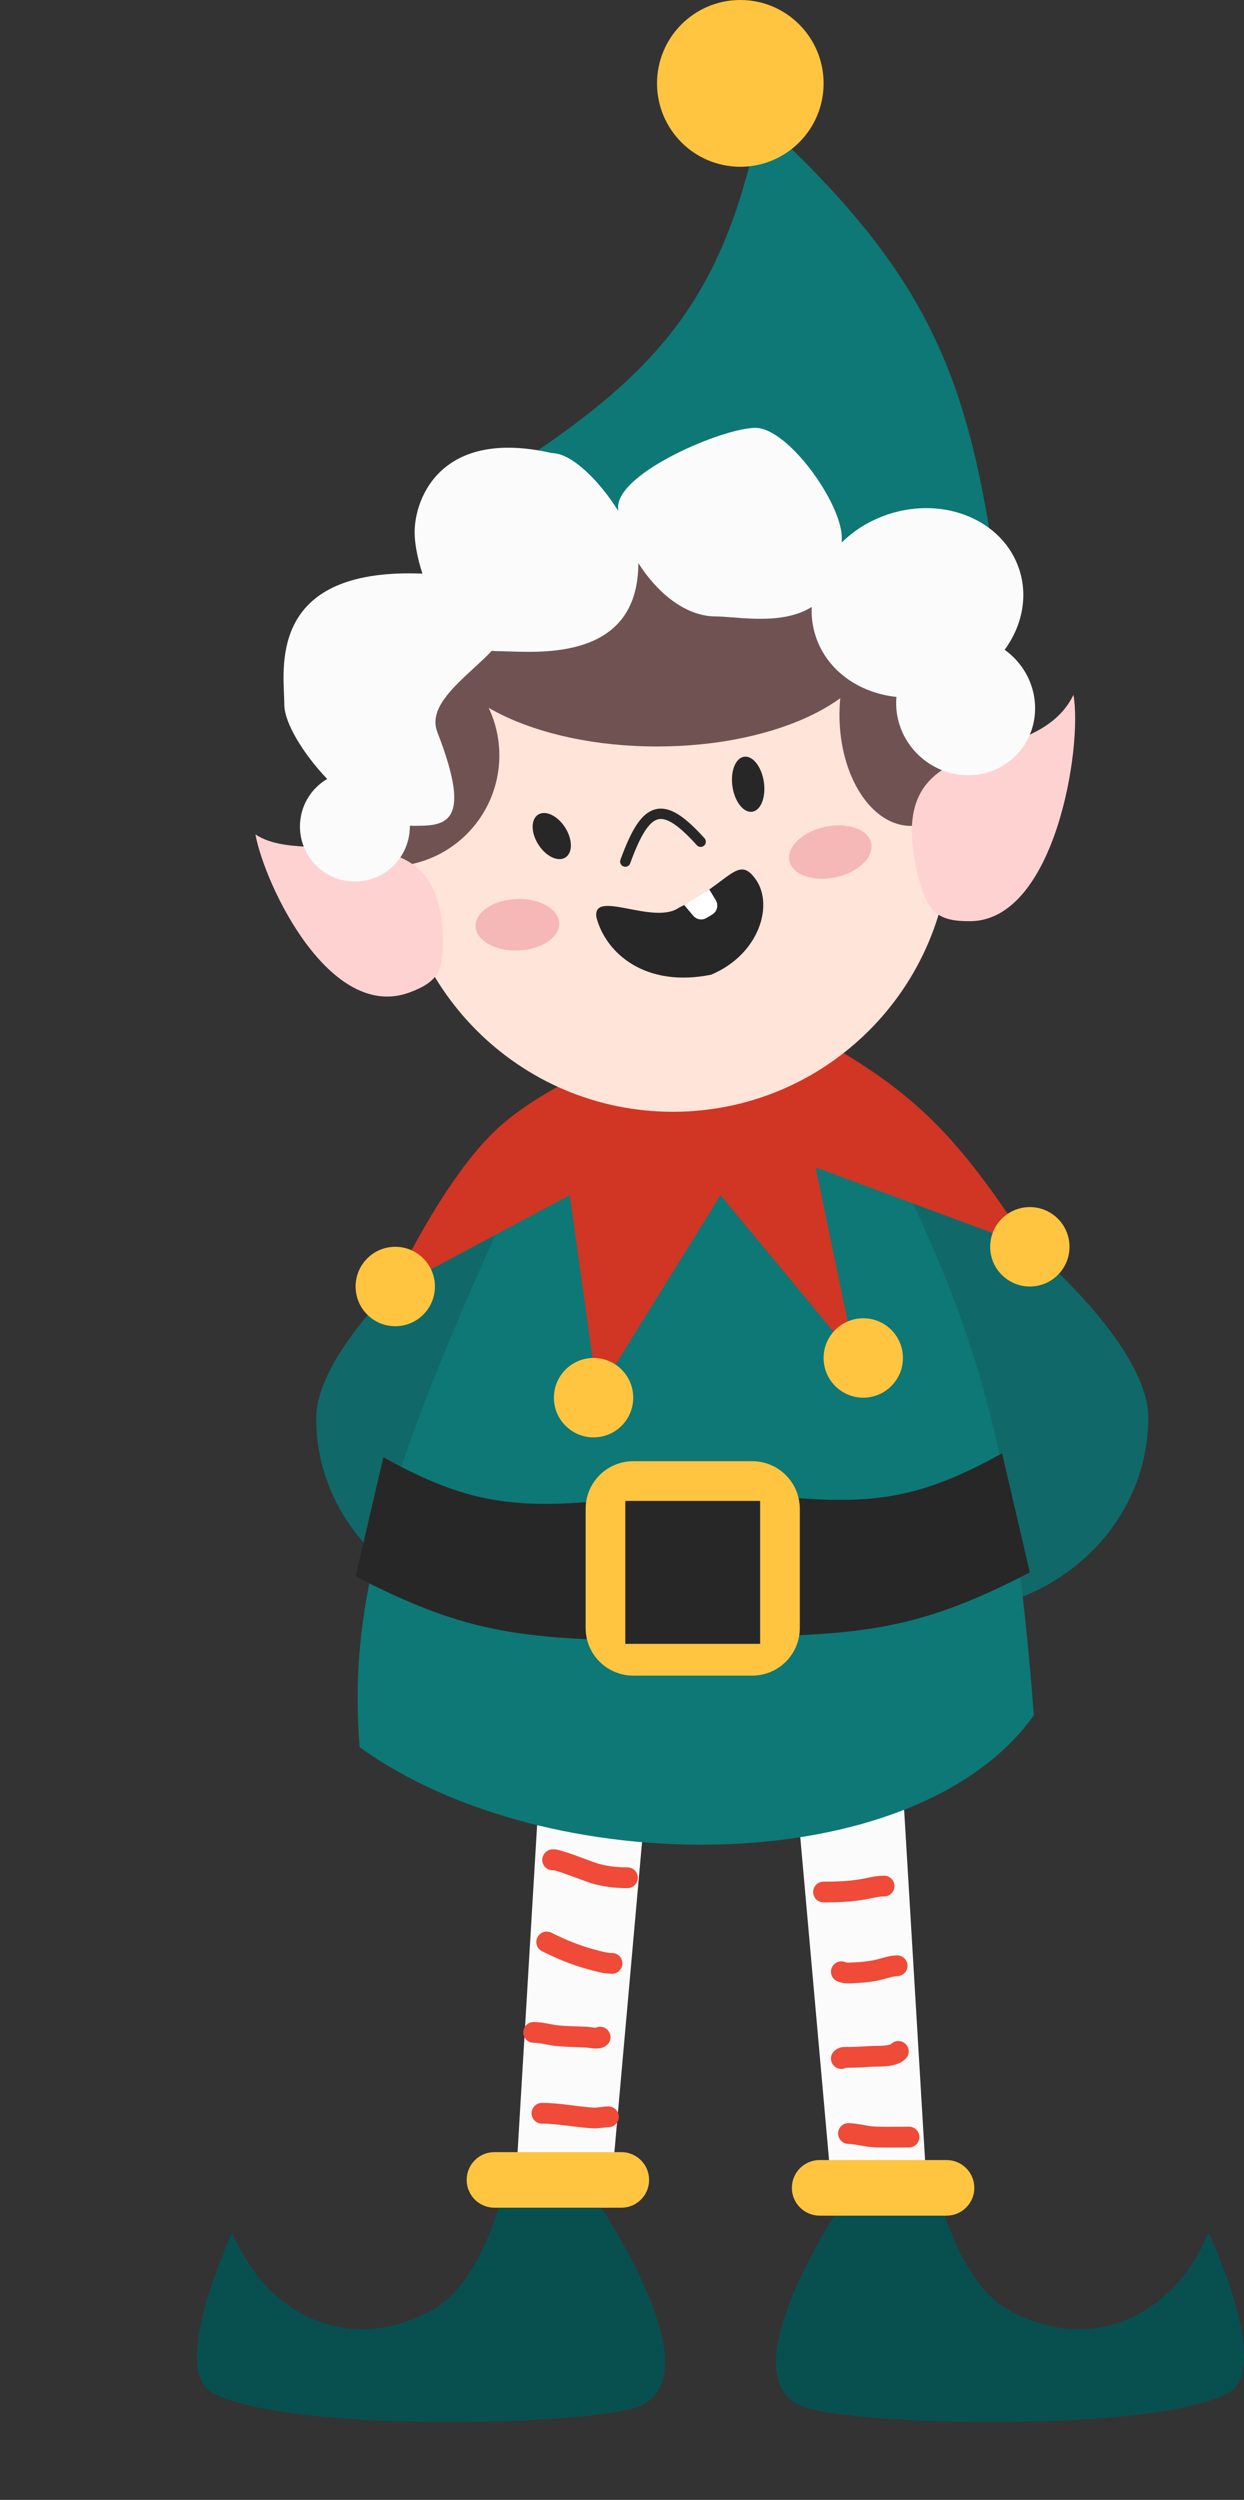
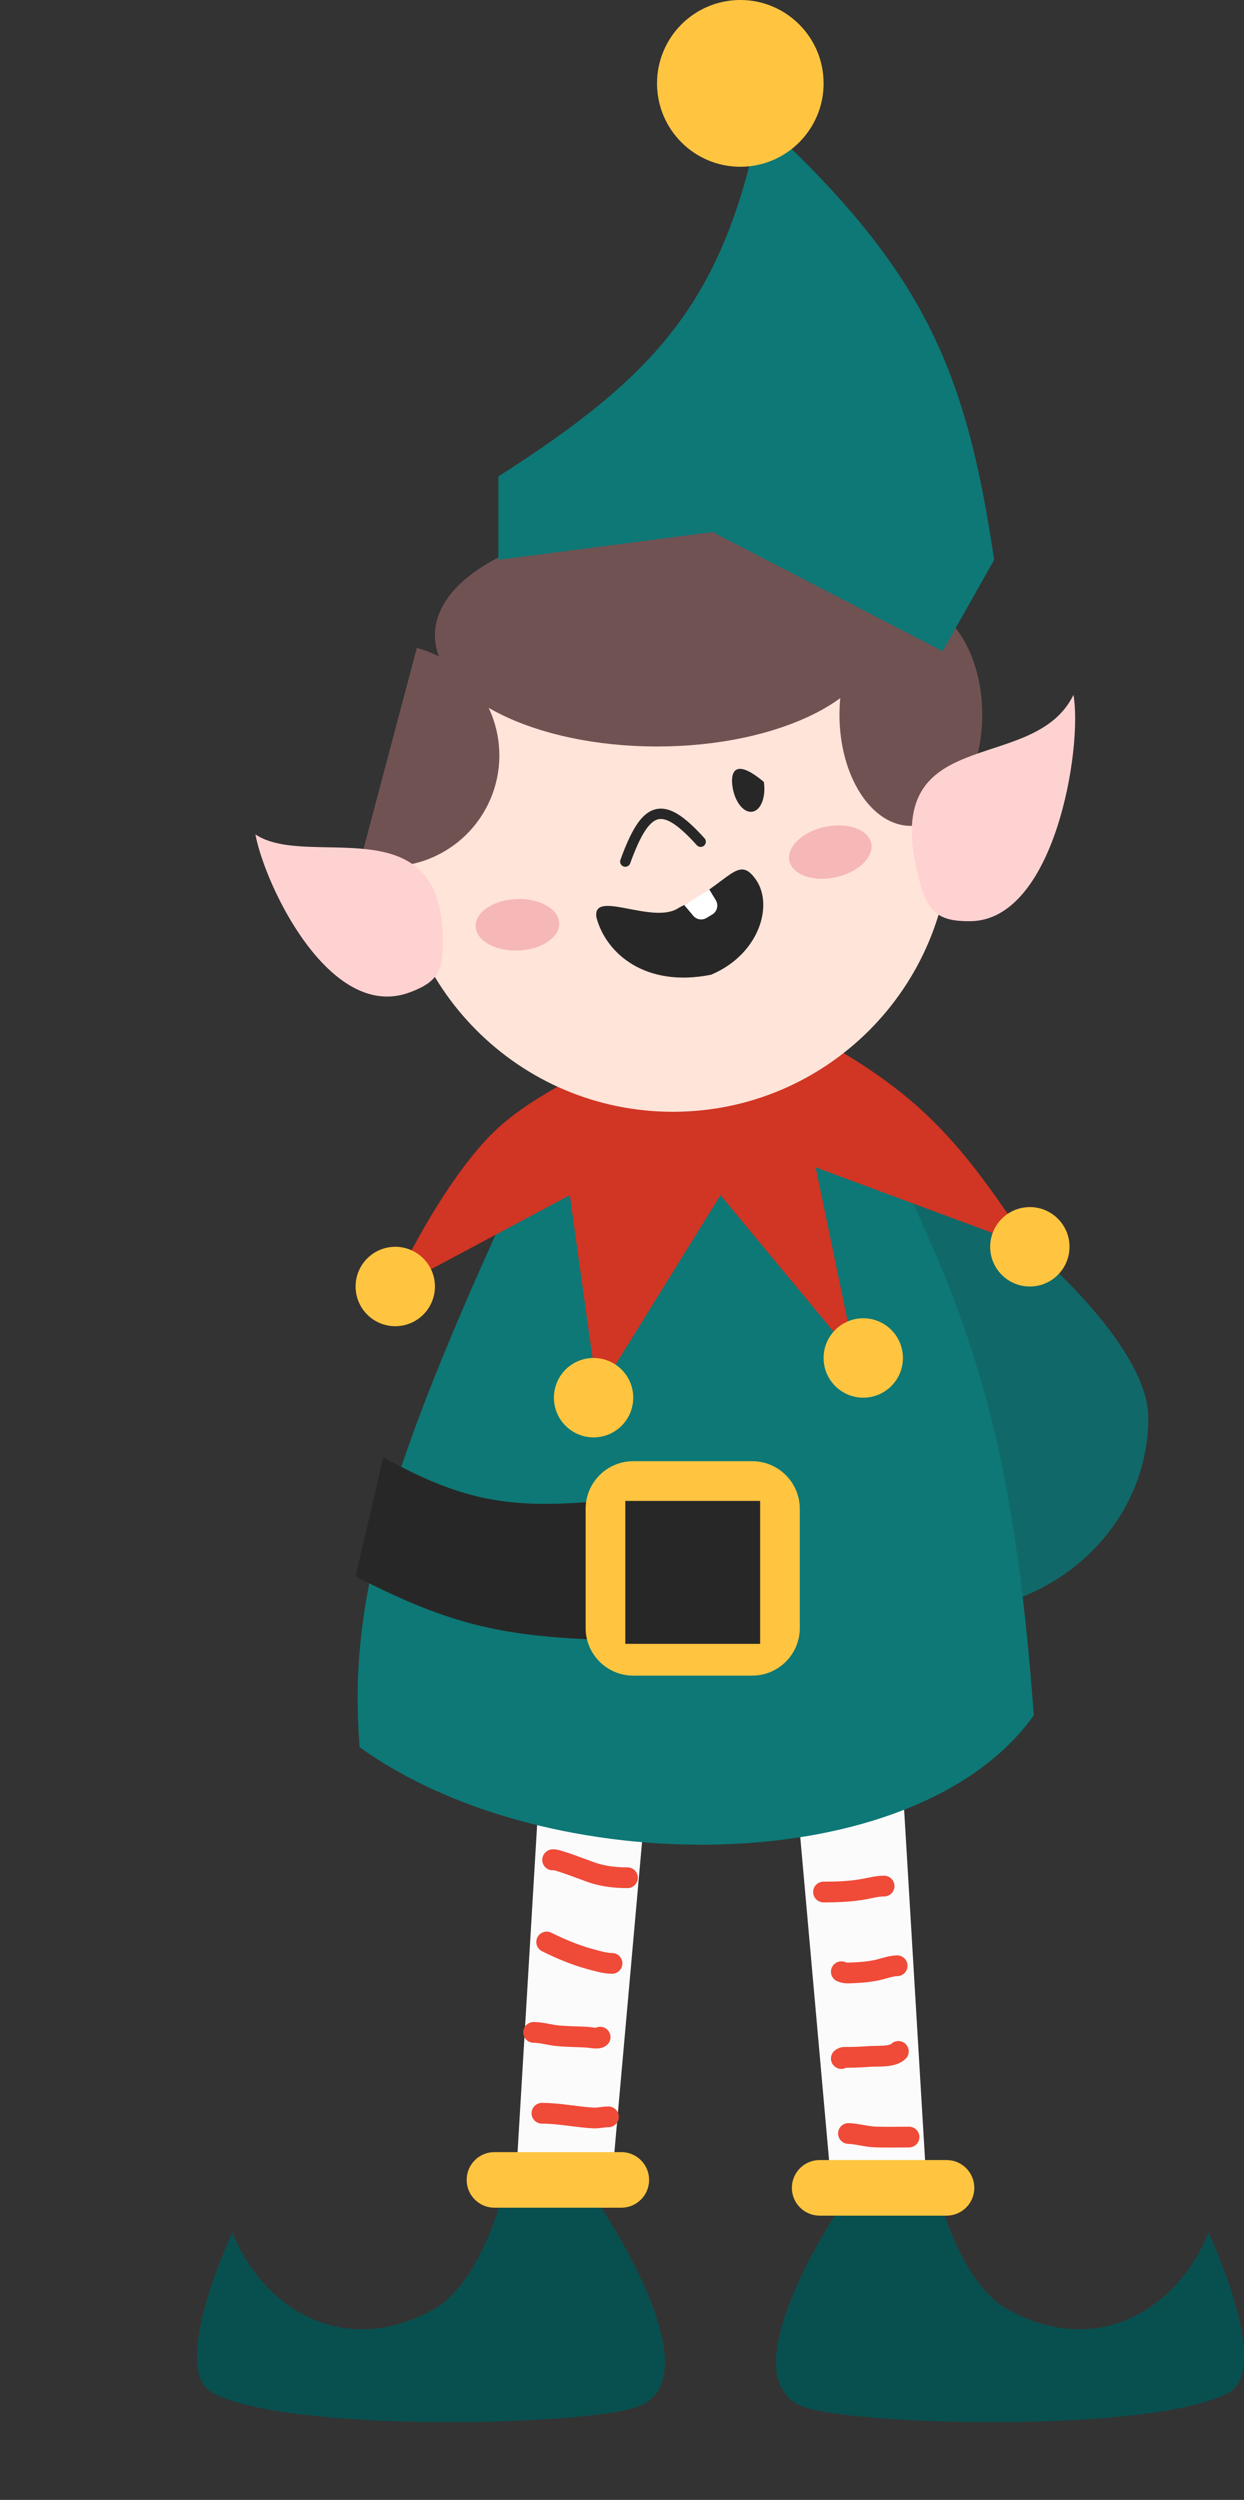
<svg xmlns="http://www.w3.org/2000/svg" width="240" height="482" viewBox="0 0 240 482" fill="none">
  <rect x="0" y="0" width="240" height="482" fill="#333333" stroke="none" />
  <g clip-path="url(#clip0_2013_2073)">
    <path d="M221.538 273.31C221.538 294.028 203.726 310.824 181.751 310.824C159.777 310.824 141.963 294.028 141.963 273.31C141.963 252.592 125.343 212.83 147.317 212.83C169.291 212.83 221.538 252.592 221.538 273.31Z" fill="#106968" />
-     <path d="M61.001 273.48C61.001 294.198 78.813 310.993 100.788 310.993C122.763 310.993 140.576 294.198 140.576 273.48C140.576 252.762 157.196 213 135.222 213C113.248 213 61.001 252.762 61.001 273.48Z" fill="#106968" />
    <path d="M155.37 464.173C139.138 458.829 162.998 424.127 162.998 424.127H181.305C181.305 424.127 185.505 440.273 194.272 445.203C211.003 454.612 226.863 445.921 233.173 430.451C233.173 430.451 245.547 456.791 236.978 461.361C222.494 469.091 166.041 467.685 155.37 464.173Z" fill="#08504F" />
    <path d="M99.213 425.658L104.569 336.086L125.228 339.914L117.577 425.658H99.213Z" fill="#FBFBFB" />
    <path d="M178.789 421.832L173.433 332.26L152.773 336.088L160.425 421.832H178.789Z" fill="#FBFBFB" />
    <path d="M182.614 416.473H158.129C155.171 416.473 152.773 418.872 152.773 421.832C152.773 424.791 155.171 427.191 158.129 427.191H182.614C185.572 427.191 187.97 424.791 187.97 421.832C187.97 418.872 185.572 416.473 182.614 416.473Z" fill="#FFC540" />
    <path d="M122.631 464.173C138.863 458.829 115.003 424.127 115.003 424.127H96.696C96.696 424.127 92.496 440.273 83.729 445.203C66.997 454.612 51.138 445.921 44.828 430.451C44.828 430.451 32.454 456.791 41.022 461.361C55.507 469.091 111.96 467.685 122.631 464.173Z" fill="#08504F" />
    <path d="M119.872 414.941H95.387C92.429 414.941 90.031 417.341 90.031 420.3C90.031 423.26 92.429 425.659 95.387 425.659H119.872C122.83 425.659 125.228 423.26 125.228 420.3C125.228 417.341 122.83 414.941 119.872 414.941Z" fill="#FFC540" />
    <path d="M69.377 336.853C67.159 308.587 74.289 283.503 102.279 223.548L168.082 215.893C188.026 254.04 195.572 278.533 199.452 330.729C176.492 362.883 105.333 362.883 69.377 336.853Z" fill="#0D7876" />
    <path d="M96.151 217.423C106.922 207.603 129.053 199.814 129.053 199.814L161.189 202.111C178.846 212.419 186.406 221.78 198.682 240.39L157.363 225.078L165.015 261.826L139 230.437L115.28 268.716L109.924 230.437L75.492 248.811C75.492 248.811 85.308 227.308 96.151 217.423Z" fill="#D13524" />
    <path d="M76.257 255.702C80.483 255.702 83.909 252.275 83.909 248.046C83.909 243.818 80.483 240.391 76.257 240.391C72.031 240.391 68.606 243.818 68.606 248.046C68.606 252.275 72.031 255.702 76.257 255.702Z" fill="#FFC540" />
    <path d="M114.515 277.138C118.741 277.138 122.166 273.71 122.166 269.482C122.166 265.254 118.741 261.826 114.515 261.826C110.289 261.826 106.863 265.254 106.863 269.482C106.863 273.71 110.289 277.138 114.515 277.138Z" fill="#FFC540" />
    <path d="M166.546 269.481C170.772 269.481 174.198 266.054 174.198 261.826C174.198 257.598 170.772 254.17 166.546 254.17C162.32 254.17 158.895 257.598 158.895 261.826C158.895 266.054 162.32 269.481 166.546 269.481Z" fill="#FFC540" />
    <path d="M198.683 248.046C202.909 248.046 206.334 244.618 206.334 240.39C206.334 236.162 202.909 232.734 198.683 232.734C194.457 232.734 191.031 236.162 191.031 240.39C191.031 244.618 194.457 248.046 198.683 248.046Z" fill="#FFC540" />
    <path d="M116.045 289.386C98.896 290.943 89.597 289.679 73.962 280.965L68.606 303.932C87.075 313.509 97.446 315.463 116.045 316.181V289.386Z" fill="#282727" />
-     <path d="M151.242 288.621C168.391 290.178 177.69 288.913 193.326 280.199L198.682 303.166C180.213 312.744 169.841 314.698 151.242 315.416V288.621Z" fill="#282727" />
    <path d="M145.121 281.73H122.166C117.095 281.73 112.984 285.844 112.984 290.917V313.885C112.984 318.958 117.095 323.071 122.166 323.071H145.121C150.192 323.071 154.303 318.958 154.303 313.885V290.917C154.303 285.844 150.192 281.73 145.121 281.73Z" fill="#FFC540" />
    <path d="M146.652 289.387H120.637V316.947H146.652V289.387Z" fill="#282727" />
    <path d="M129.818 214.36C159.399 214.36 183.379 190.367 183.379 160.77C183.379 131.173 159.399 107.18 129.818 107.18C100.238 107.18 76.258 131.173 76.258 160.77C76.258 190.367 100.238 214.36 129.818 214.36Z" fill="#FFE4D9" />
    <path d="M126.757 143.929C150.421 143.929 169.605 134.332 169.605 122.493C169.605 110.654 150.421 101.057 126.757 101.057C103.092 101.057 83.908 110.654 83.908 122.493C83.908 134.332 103.092 143.929 126.757 143.929Z" fill="#715252" />
    <path d="M175.728 159.239C183.334 159.239 189.501 149.642 189.501 137.803C189.501 125.964 183.334 116.367 175.728 116.367C168.121 116.367 161.955 125.964 161.955 137.803C161.955 149.642 168.121 159.239 175.728 159.239Z" fill="#715252" />
    <path d="M80.416 124.932C85.907 126.391 90.595 129.973 93.447 134.89C96.299 139.807 97.082 145.657 95.623 151.151C94.165 156.647 90.585 161.337 85.67 164.189C80.756 167.043 74.91 167.827 69.418 166.368L74.917 145.65L80.416 124.932Z" fill="#715252" />
    <path d="M120.637 166.119C124.608 155.221 127.73 154.043 135.175 162.291" stroke="#282727" stroke-width="2" stroke-linecap="round" />
-     <path d="M109.086 165.329C110.511 164.418 110.485 161.831 109.028 159.55C107.572 157.269 105.236 156.158 103.812 157.068C102.387 157.979 102.413 160.566 103.87 162.847C105.326 165.128 107.662 166.24 109.086 165.329Z" fill="#282727" />
-     <path d="M145.121 156.509C146.793 156.262 147.799 153.689 147.368 150.761C146.937 147.833 145.231 145.659 143.559 145.905C141.887 146.152 140.881 148.725 141.312 151.653C141.743 154.581 143.448 156.755 145.121 156.509Z" fill="#282727" />
+     <path d="M145.121 156.509C146.793 156.262 147.799 153.689 147.368 150.761C141.887 146.152 140.881 148.725 141.312 151.653C141.743 154.581 143.448 156.755 145.121 156.509Z" fill="#282727" />
    <path d="M161.249 169.139C165.604 168.186 168.661 165.242 168.075 162.561C167.49 159.881 163.485 158.48 159.129 159.432C154.773 160.384 151.717 163.329 152.302 166.009C152.887 168.69 156.893 170.091 161.249 169.139Z" fill="#F6B7B7" />
    <path d="M100.02 183.266C104.475 183.089 107.999 180.724 107.89 177.982C107.781 175.241 104.082 173.162 99.627 173.338C95.172 173.515 91.649 175.881 91.757 178.622C91.866 181.363 95.565 183.443 100.02 183.266Z" fill="#F6B7B7" />
    <path d="M177.417 169.957C179.04 175.902 181.049 177.672 187.209 177.612C203.54 177.455 208.882 144.006 207.098 133.975C199.297 150.052 168.851 138.568 177.417 169.957Z" fill="#FFD2D2" />
    <path d="M85.45 180.716C85.567 186.879 84.792 189.219 79.013 191.352C63.69 197.006 51.168 170.897 49.277 160.885C59.424 167.66 84.966 155.18 85.45 180.716Z" fill="#FFD2D2" />
    <path d="M146.652 22.967C139.554 57.633 127.294 71.978 96.152 91.868V107.945L137.471 102.586L181.849 125.554L191.796 107.945C186.334 70.943 178.084 51.868 146.652 22.967Z" fill="#0D7876" />
-     <path fill-rule="evenodd" clip-rule="evenodd" d="M156.595 117.03C152.039 119.886 145.75 119.389 141.332 119.039C140.111 118.943 139.033 118.858 138.174 118.858C131.994 118.858 126.585 113.969 123.15 108.565L123.15 108.571C123.15 126.431 106.108 125.866 98.254 125.605C97.446 125.578 96.736 125.555 96.151 125.555C95.719 125.555 95.296 125.528 94.882 125.476C93.814 126.608 92.578 127.747 91.33 128.896C87.081 132.81 82.695 136.849 84.38 141.17C91.43 159.249 85.715 159.234 79.639 159.217C79.453 159.217 79.266 159.215 79.08 159.215H79.067C79.067 159.241 79.068 159.267 79.068 159.293C79.068 159.313 79.068 159.332 79.068 159.352C79.068 165.21 74.322 169.958 68.468 169.958C62.614 169.958 57.868 165.21 57.868 159.352C57.868 155.444 59.979 152.031 63.123 150.191C58.322 145.16 54.852 139.246 54.852 135.867C54.852 135.314 54.822 134.657 54.79 133.917C54.451 126.179 53.721 109.501 81.495 110.597C80.498 107.551 79.992 104.666 79.992 102.647C79.992 95.952 85.168 82.494 106.493 87.359C110.32 87.359 115.679 92.764 119.275 98.499C119.255 98.252 119.245 98.012 119.245 97.782C119.245 91.087 139.473 82.494 145.745 82.494C152.018 82.494 162.403 97.012 162.403 103.706C162.403 104.011 162.398 104.31 162.39 104.603C164.788 102.231 167.84 100.321 171.38 99.155C182.221 95.582 193.526 100.331 196.631 109.762C198.377 115.065 197.158 120.719 193.83 125.288C194.346 125.657 194.843 126.066 195.319 126.514C200.793 131.683 201.192 140.157 196.208 145.441C191.225 150.725 182.747 150.818 177.273 145.649C174.04 142.597 172.578 138.392 172.948 134.372C165.723 133.599 159.545 129.294 157.374 122.701C156.76 120.833 156.512 118.922 156.595 117.03Z" fill="#FBFBFB" />
    <path d="M142.826 32.154C151.7 32.154 158.894 24.956 158.894 16.077C158.894 7.198 151.7 0 142.826 0C133.952 0 126.758 7.198 126.758 16.077C126.758 24.956 133.952 32.154 142.826 32.154Z" fill="#FFC540" />
    <path d="M158.877 364.795C161.58 364.795 164.213 364.706 166.874 364.197C168.107 363.961 169.307 363.648 170.566 363.648" stroke="#F04A38" stroke-width="4" stroke-linecap="round" />
    <path d="M162.312 380.159C163.006 380.485 163.746 380.407 164.503 380.376C166.228 380.304 168.197 380.142 169.864 379.687C170.842 379.421 172.125 379.012 173.085 379.012" stroke="#F04A38" stroke-width="4" stroke-linecap="round" />
    <path d="M162.312 396.902C162.66 396.593 163.064 396.672 163.51 396.672C164.945 396.672 166.357 396.597 167.788 396.495C169.283 396.387 172.165 396.677 173.314 395.525" stroke="#F04A38" stroke-width="4" stroke-linecap="round" />
    <path d="M163.688 411.35C165.44 411.415 167.144 411.967 168.921 412.025C171.07 412.097 173.227 412.039 175.377 412.039" stroke="#F04A38" stroke-width="4" stroke-linecap="round" />
    <path d="M106.613 358.602C106.673 358.126 113.414 360.787 114.394 361.099C116.595 361.8 118.771 362.042 121.054 362.042" stroke="#F04A38" stroke-width="4" stroke-linecap="round" />
    <path d="M105.471 374.426C108.099 375.741 111.11 377.003 113.939 377.751C115.258 378.101 116.707 378.554 118.077 378.554" stroke="#F04A38" stroke-width="4" stroke-linecap="round" />
    <path d="M102.947 391.857C104.438 391.857 105.996 392.341 107.48 392.494C109.334 392.686 111.246 392.672 113.109 392.775C113.834 392.814 115.375 393.182 115.783 392.775" stroke="#F04A38" stroke-width="4" stroke-linecap="round" />
    <path d="M104.551 407.449C107.848 407.449 111.119 408.166 114.407 408.354C115.441 408.414 116.399 408.138 117.386 408.138" stroke="#F04A38" stroke-width="4" stroke-linecap="round" />
    <path d="M145.822 169.577C149.287 174.498 146.499 183.999 137.208 187.926C124.5 190.499 116.866 183.793 115.064 176.866C114.223 171.304 126.08 178.464 131 175C140.874 170.098 142.358 164.657 145.822 169.577Z" fill="#282727" />
    <path d="M132 174.5L136.844 171.502L138.095 173.567C138.667 174.512 138.364 175.742 137.419 176.314L136.312 176.984C135.471 177.493 134.385 177.316 133.75 176.566L132 174.5Z" fill="white" />
  </g>
  <defs>
    <clipPath id="clip0_2013_2073">
      <rect width="240" height="482" fill="white" />
    </clipPath>
  </defs>
</svg>